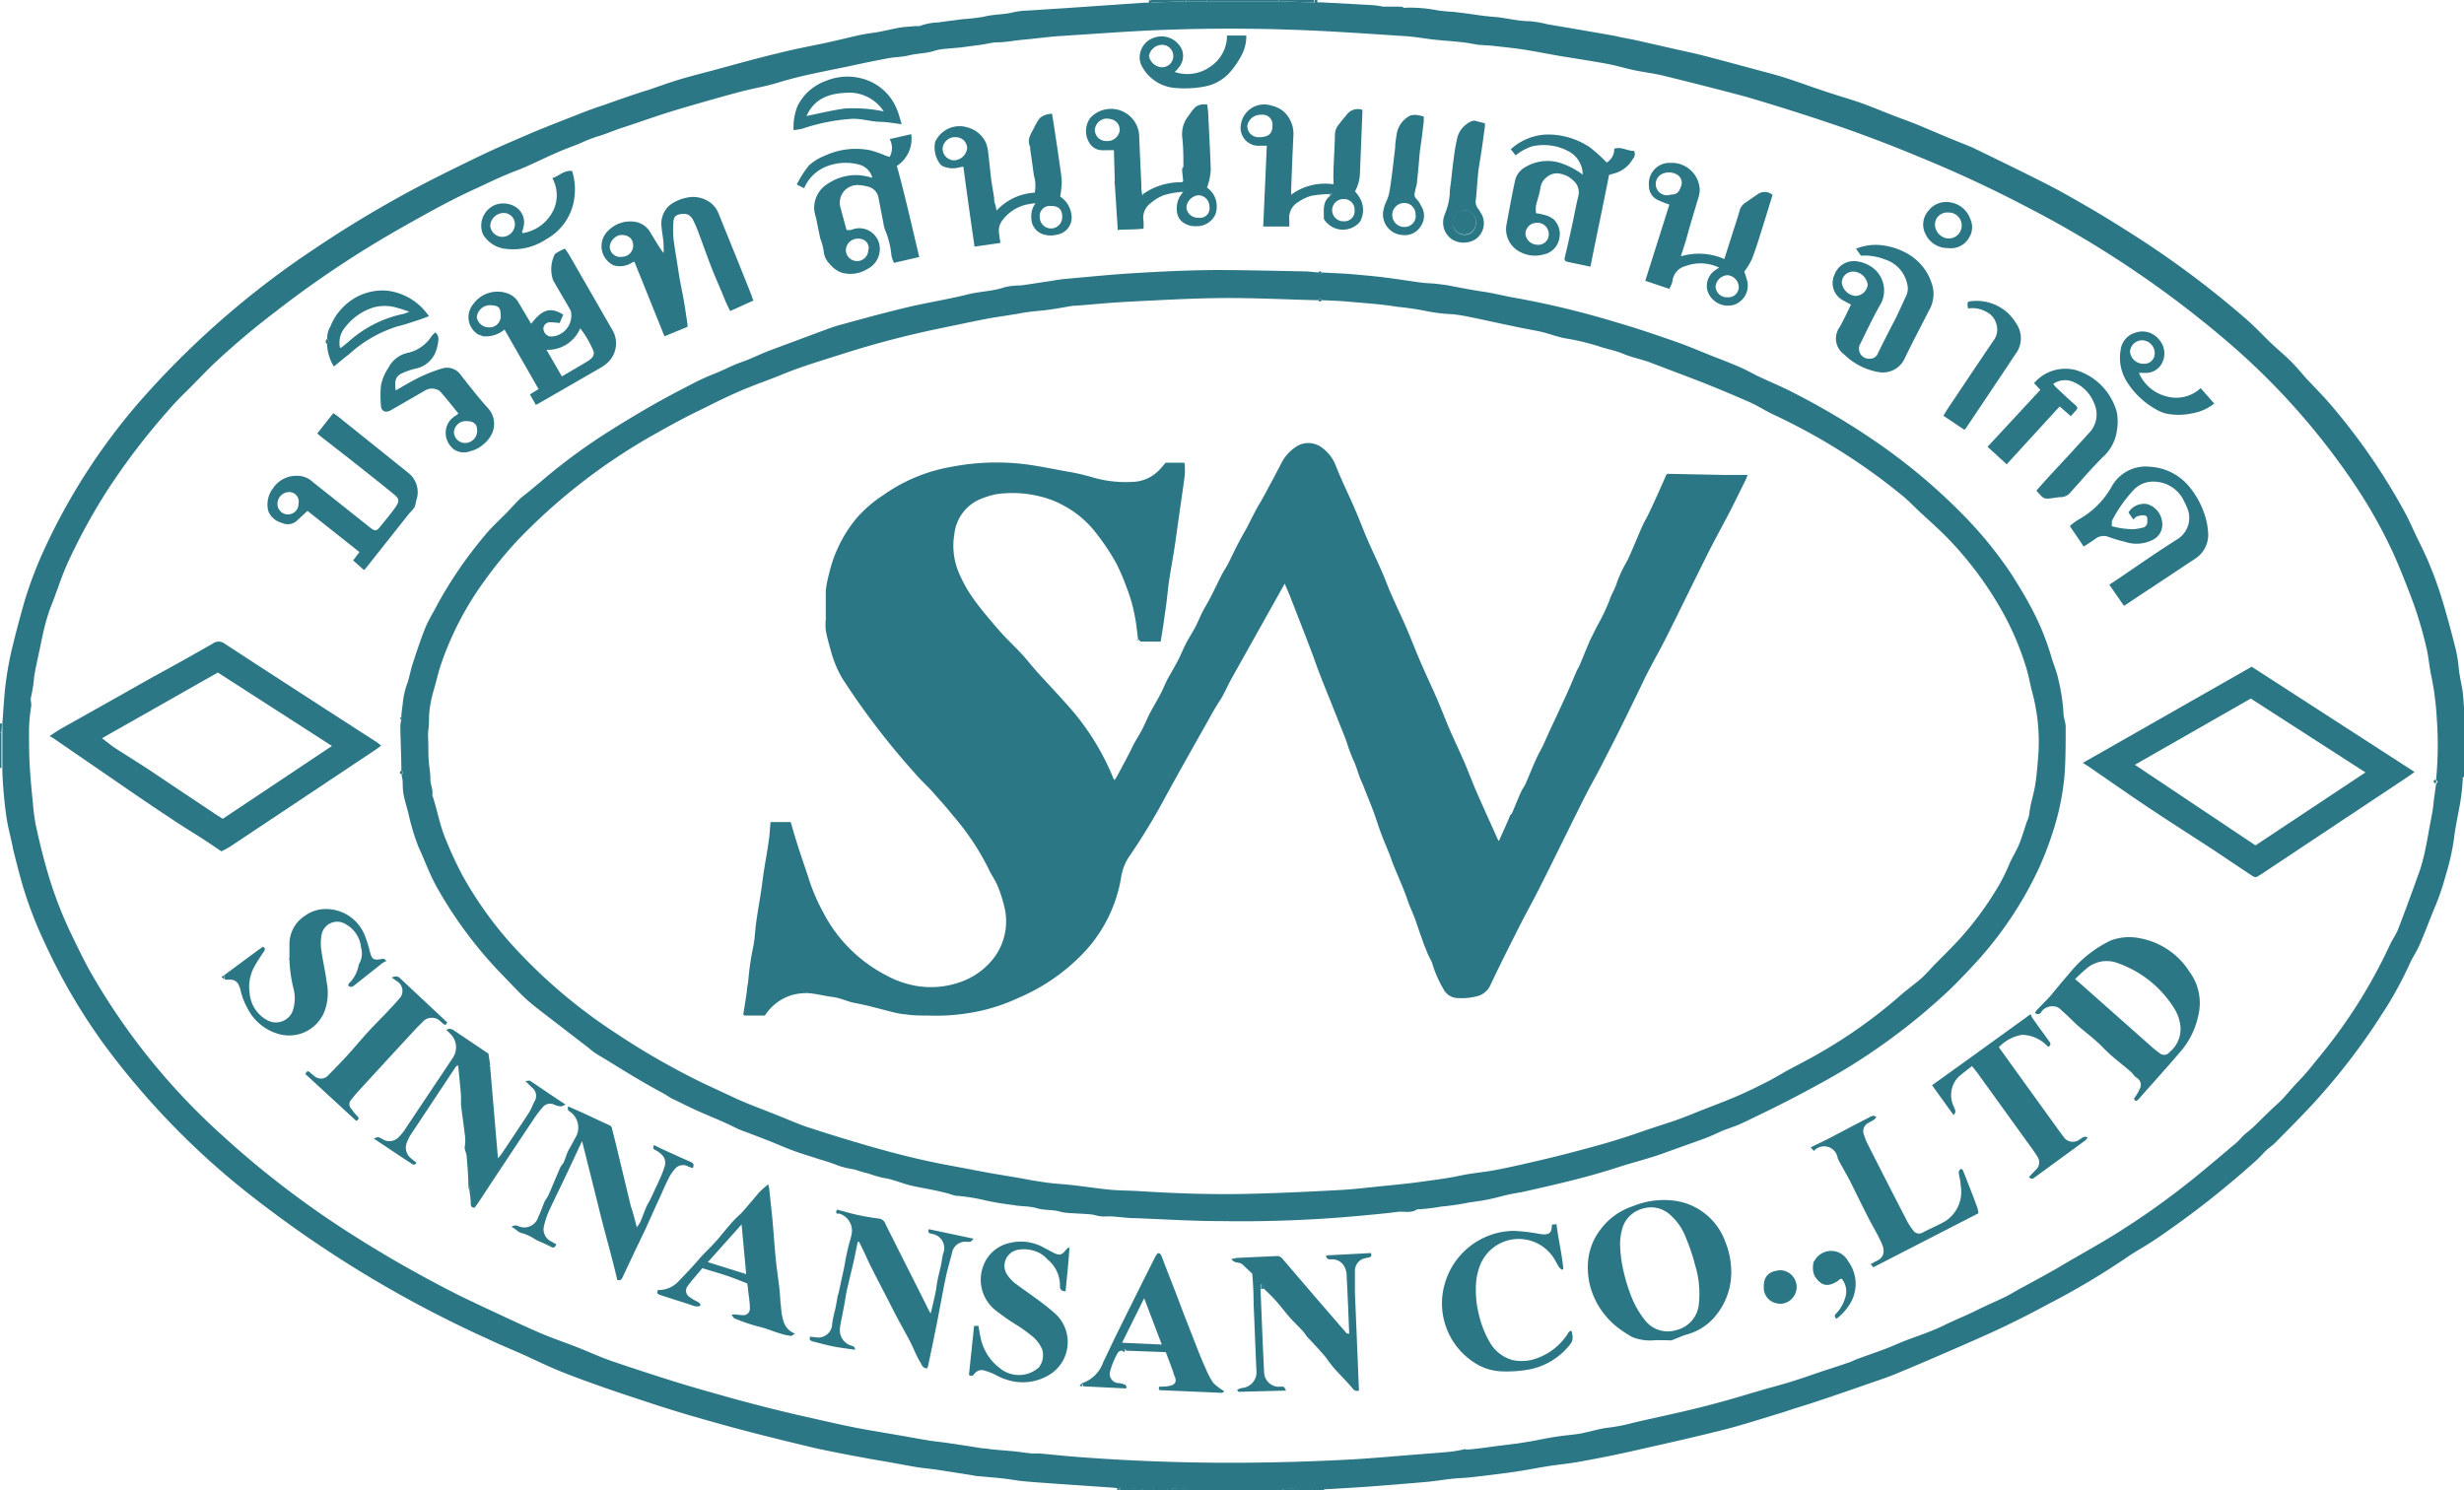
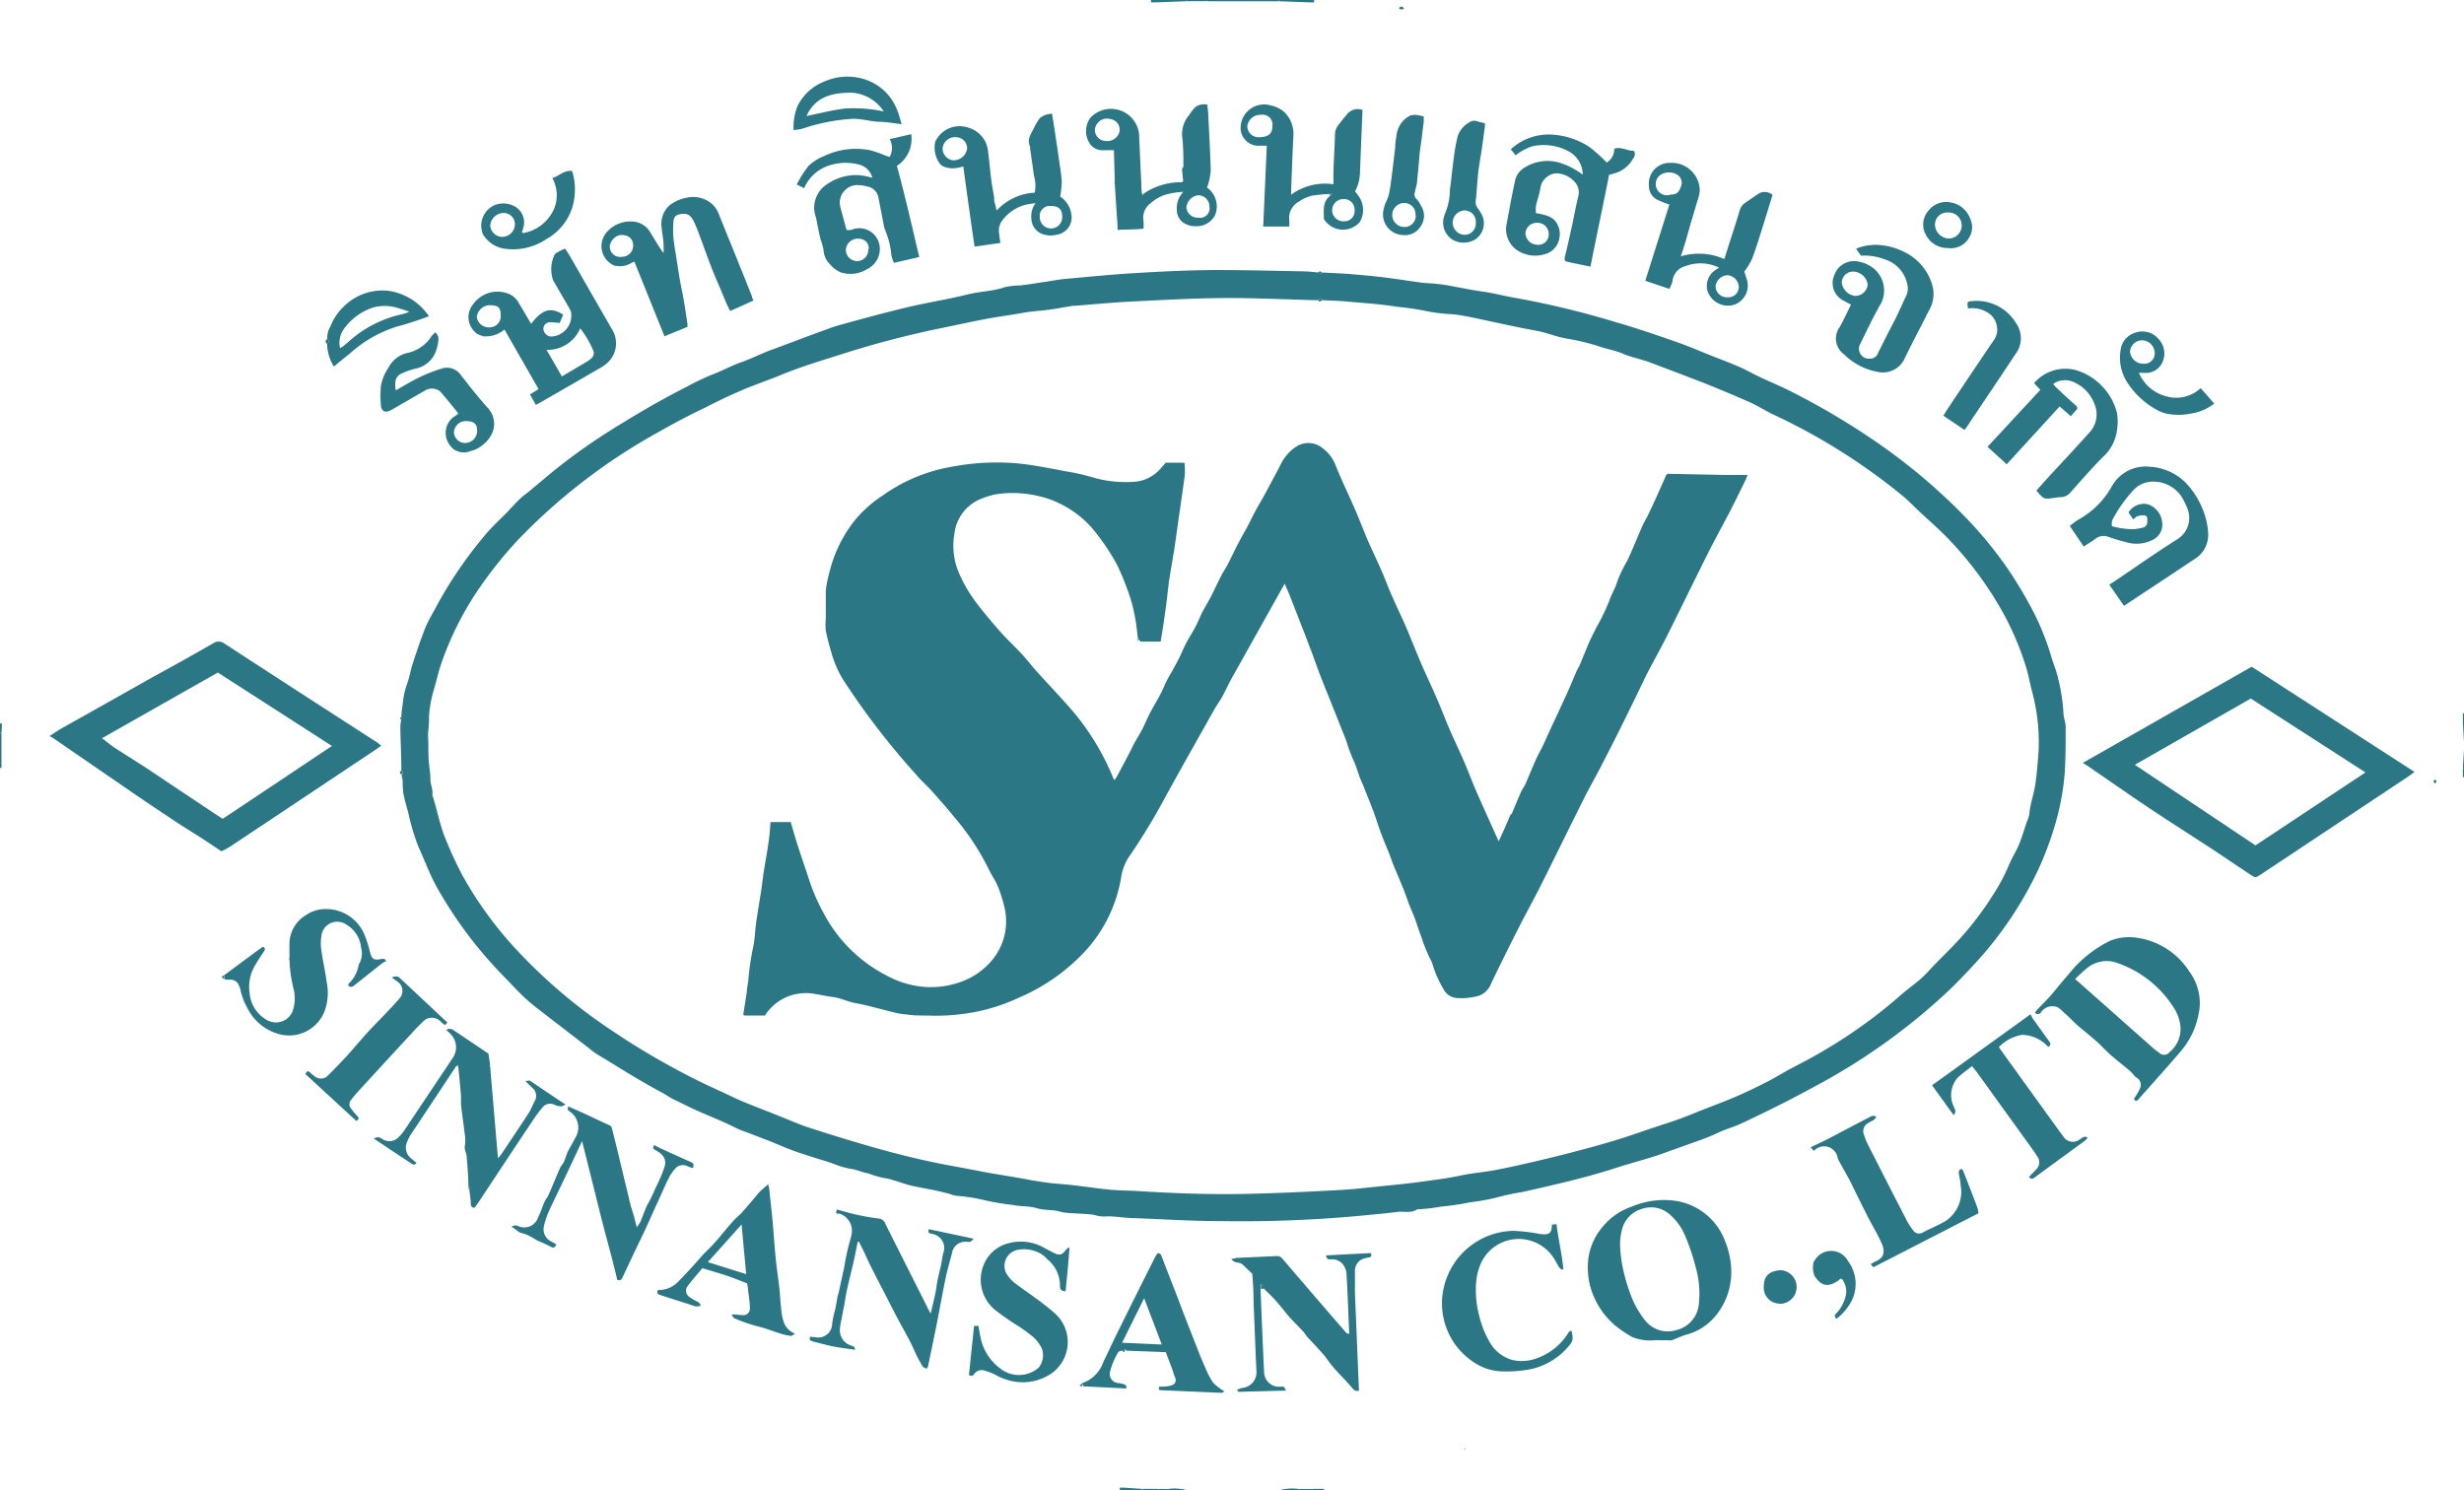
<svg xmlns="http://www.w3.org/2000/svg" viewBox="0 0 219.79 132.93">
  <defs>
    <style>.cls-1{fill:#2b7785;}</style>
  </defs>
  <g id="Layer_2" data-name="Layer 2">
    <g id="Layer_1-2" data-name="Layer 1">
-       <path class="cls-1" d="M219.69,69.32a19.45,19.45,0,0,1-.34,2.85c-.16.87-.35,1.75-.45,2.62a20.71,20.71,0,0,1-.74,3.3c-.27,1-.61,2-1,2.92s-.86,2.21-1.34,3.3c-.26.6-.65,1.15-.91,1.75a32.7,32.7,0,0,1-2.39,4.34,57.39,57.39,0,0,1-6.13,8c-1.11,1.21-2.27,2.36-3.42,3.53-.24.25-.54.44-.79.67s-.55.59-.85.86a81.57,81.57,0,0,1-9.11,7.14c-.86.58-1.79,1.07-2.64,1.67a67.78,67.78,0,0,1-6.87,4.07c-1.29.7-2.6,1.37-3.92,2s-2.49,1.14-3.74,1.69c-1.89.82-3.77,1.64-5.68,2.43-1,.43-2.12.78-3.19,1.16-1.35.47-2.71.94-4.07,1.39-1,.34-2.06.64-3.1,1-1.75.52-3.5,1.1-5.27,1.55-2.75.69-5.52,1.31-8.28,1.93-1.51.34-3,.63-4.54.91-.86.16-1.74.24-2.61.37s-1.72.3-2.58.44c-.58.09-1.16.18-1.75.25-.94.12-1.89.24-2.83.34-.55.06-1.11.07-1.66.13-.72.08-1.44.2-2.16.27-1.71.15-3.43.29-5.15.42-1.35.1-2.7.17-4.06.25h-2.3a4.17,4.17,0,0,0-1.65.09h-8.38a4.17,4.17,0,0,0-1.65-.09h-2.3l-1.6-.11h-.39v.21h-.23l.07-.18a2.61,2.61,0,0,0-.27-.06l-5.22-.36c-.95-.07-1.9-.13-2.86-.22-.6-.05-1.2-.18-1.8-.24-.76-.09-1.53-.14-2.3-.22-.24,0-.48-.08-.72-.11l-2.86-.45c-.68-.1-1.36-.15-2-.26s-1.51-.27-2.27-.41l-1.68-.29-1.95-.36c-1.12-.22-2.24-.43-3.35-.69-2.08-.5-4.15-1-6.21-1.55-1.61-.42-3.21-.88-4.81-1.34-1.13-.34-2.26-.69-3.38-1.06s-2.54-.83-3.8-1.27-2.58-.91-3.85-1.41S48.1,121.51,47,121s-2.35-1-3.51-1.56a103.14,103.14,0,0,1-20.63-12.41A69.45,69.45,0,0,1,9.27,93.16a52.63,52.63,0,0,1-5.26-9,36,36,0,0,1-1.94-5c-.33-1.12-.62-2.26-.9-3.4C1,74.81.73,73.91.59,73a38.87,38.87,0,0,1-.38-4.18,2.85,2.85,0,0,0,0-.29l0-3.16,0-.83c.1-1.2.15-2.4.3-3.59a30,30,0,0,1,.57-3.12c.34-1.42.72-2.83,1.12-4.23A36.25,36.25,0,0,1,4,48.9a55.32,55.32,0,0,1,9.12-13.82,78.49,78.49,0,0,1,15.11-13Q32,19.55,36,17.36c2.13-1.17,4.32-2.24,6.5-3.3,1.52-.74,3.08-1.41,4.64-2.08,1.28-.55,2.58-1.05,3.88-1.56.89-.35,1.79-.71,2.7-1,1.39-.49,2.8-1,4.19-1.42.85-.29,1.69-.6,2.54-.86s2-.56,3-.82c2-.54,4-1.11,6.08-1.6C71.23,4.28,73,4,74.69,3.59c1-.22,2.06-.52,3.11-.65.86-.11,1.7-.35,2.55-.49.47-.07.94-.08,1.42-.13a.65.65,0,0,0,.28,0A5,5,0,0,1,83.71,2c.71-.11,1.44-.19,2.15-.29a16.9,16.9,0,0,0,1.91-.22c.87-.23,1.77-.17,2.64-.4a6.9,6.9,0,0,1,1.3-.15L95.42.7l6.65-.46.41,0,0-.21h.23V.21c.15,0,.3,0,.46,0l2.69-.1h8.26l2.7.1c.15,0,.3,0,.46,0l0-.21h.23l0,.21.35,0,4.6.25a7,7,0,0,1,.9.13l.22,0,1.29,0c.11.23.31.1.47.1a12.55,12.55,0,0,1,2.87.23,12.51,12.51,0,0,0,1.36.13l1,.12c.88.11,1.76.27,2.65.33,1.08.08,2.12.39,3.22.39a10.17,10.17,0,0,1,1.62.28l1.67.28,1.85.32,2.13.37c.37.06.73.16,1.1.23s.82.15,1.22.24l3.43.78c.84.19,1.68.36,2.52.58,1.6.41,3.2.85,4.8,1.28.86.23,1.73.45,2.58.73,1.43.46,2.84,1,4.27,1.44.81.27,1.64.5,2.44.79s1.71.66,2.57,1,1.55.57,2.31.88,1.71.72,2.56,1.08,1.65.66,2.45,1c2.19,1.06,4.37,2.12,6.54,3.22,1.26.64,2.49,1.35,3.72,2.06s2.46,1.47,3.67,2.24a84.55,84.55,0,0,1,10.37,7.69c.72.62,1.38,1.31,2.08,2s1.29,1.15,1.91,1.76,1,1.09,1.48,1.63c.71.76,1.45,1.5,2.13,2.29a55.59,55.59,0,0,1,6.73,9.79c.33.62.61,1.27.91,1.9.4.84.83,1.67,1.18,2.53.42,1,.81,2.06,1.13,3.12.46,1.49.86,3,1.24,4.51a12.24,12.24,0,0,1,.28,1.8c.07.59.2,1.16.3,1.73s.13,1.39.19,2.08v.92l.1,1.65v.69l-.1,1.64Zm-89.1,60h.13c.37,0,.75-.05,1.12-.09.53-.06,1.06-.14,1.58-.21l2-.25,1.17-.19c.71-.13,1.41-.28,2.11-.39s1.28-.16,1.91-.24c1-.13,2-.51,3-.6a16.22,16.22,0,0,0,2.16-.44c2.31-.54,4.64-1,7-1.64,1.75-.45,3.46-1,5.21-1.49,1.16-.31,2.31-.66,3.45-1.06s2.34-.77,3.5-1.17c.27-.09.51-.23.78-.32.83-.31,1.67-.59,2.51-.91.51-.19,1-.42,1.52-.63,1.22-.48,2.49-.87,3.66-1.45.95-.47,1.93-.85,2.87-1.32s1.75-.81,2.62-1.23c.54-.27,1-.58,1.58-.87,1.05-.58,2.11-1.14,3.14-1.74,1.67-1,3.35-1.91,5-2.93a70.11,70.11,0,0,0,6.58-4.63c1.44-1.14,2.83-2.34,4.24-3.52.28-.23.5-.53.77-.77s.57-.46.83-.71c.7-.67,1.37-1.37,2.08-2s1.3-1.45,2-2.14a22.67,22.67,0,0,0,1.47-1.73,46.18,46.18,0,0,0,6.58-10.31c.24-.53.6-1,.8-1.56q1-2.61,1.93-5.25a18.5,18.5,0,0,0,.5-2c.14-.64.24-1.29.36-1.93.08-.41.16-.82.23-1.23s.09-.75.14-1.13l.18-1.31c.13-.11.18-.22,0-.35a32.83,32.83,0,0,0,.06-5.52,24.64,24.64,0,0,0-.52-3.91c-.15-.75-.21-1.52-.38-2.26a35,35,0,0,0-1.53-5c-.46-1.18-.92-2.36-1.44-3.51a44.22,44.22,0,0,0-3.5-6.22,63.09,63.09,0,0,0-11.56-12.9,92.75,92.75,0,0,0-17.68-11.82q-4.69-2.46-9.6-4.46c-1.51-.63-3-1.22-4.57-1.8-1.12-.42-2.25-.82-3.38-1.2s-2.39-.79-3.59-1.17S157,9,155.73,8.63c-2.43-.65-4.88-1.27-7.32-1.87-.86-.21-1.74-.31-2.6-.49s-1.62-.42-2.43-.57c-1.4-.26-2.8-.47-4.2-.7-1.12-.19-2.23-.42-3.35-.59-.94-.14-1.88-.23-2.83-.34L131.87,4c-.45-.07-.89-.17-1.34-.22-.85-.1-1.71-.15-2.56-.24s-1.79-.27-2.69-.32c-3.29-.21-6.57-.45-9.86-.56q-6.66-.24-13.31.08c-2.54.13-5.07.32-7.6.48-1.11.07-2.22.24-3.33.33-.73.07-1.46.22-2.2.23-.51,0-1,.15-1.52.22l-1.81.24-1.37.12a4.37,4.37,0,0,0-.89.16c-.74.25-1.52.23-2.27.41s-1.29.15-1.91.27c-1,.19-1.92.37-2.88.58-2.3.51-4.63.88-6.89,1.58-1.09.34-2.23.52-3.34.81-1.3.34-2.59.71-3.88,1.08-1,.29-2,.58-3,.9-1.23.4-2.44.83-3.67,1.23-.78.25-1.52.59-2.31.81a16.1,16.1,0,0,0-1.62.65c-.68.27-1.37.51-2,.8-1.23.53-2.41,1.15-3.65,1.62s-2.31,1-3.45,1.53c-2.22,1-4.36,2.2-6.49,3.4a93,93,0,0,0-11.5,7.65A70.81,70.81,0,0,0,19,32.52c-.75.72-1.45,1.48-2.19,2.21s-1.19,1.18-1.74,1.82a60.75,60.75,0,0,0-5.46,7.14,53.16,53.16,0,0,0-3.56,6.5c-.59,1.3-1,2.67-1.54,4A15.84,15.84,0,0,0,4,55.84c-.21.83-.37,1.67-.55,2.51-.14.66-.29,1.32-.4,2a13.32,13.32,0,0,1-.27,1.79c-.1.32.05.58,0,.88a14.36,14.36,0,0,0-.19,2.08c0,1.12,0,2.24.07,3.37s.17,2.15.28,3.22a16.6,16.6,0,0,0,.24,1.86c.25,1.16.52,2.32.84,3.46a35.93,35.93,0,0,0,2.23,6.1c.56,1.16,1.11,2.32,1.73,3.45A58.82,58.82,0,0,0,19.7,101.18a83.6,83.6,0,0,0,10.92,8.46,109.16,109.16,0,0,0,9.73,5.62c.93.48,1.88.92,2.83,1.37,1.61.75,3.21,1.51,4.83,2.22,1.13.49,2.29.88,3.44,1.33s2,.86,3.07,1.23c1.89.65,3.79,1.26,5.69,1.86,1.27.4,2.55.76,3.83,1.12,2.8.8,5.63,1.52,8.47,2.15,1.21.27,2.41.55,3.62.79.91.19,1.82.33,2.74.49l1.4.24c.86.15,1.71.31,2.57.45.62.1,1.24.15,1.86.25,1,.14,2,.3,2.92.45.32,0,.64.08,1,.11l1.66.14c.59.06,1.17.15,1.75.21.24,0,.47,0,.7,0,1.17.11,2.33.23,3.5.32q6.65.5,13.3.51,5.64,0,11.27-.31c1.78-.11,3.55-.27,5.33-.41,1.09-.09,2.19-.16,3.27-.27A10.31,10.31,0,0,0,130.59,129.3Z" />
      <path class="cls-1" d="M114.08.11h-6.4V0h6.4A.21.21,0,0,0,114.08.11Z" />
      <path class="cls-1" d="M105.82.11l-2.69.1c-.16,0-.31,0-.46,0V0h3.14A.11.11,0,0,1,105.82.11Z" />
      <path class="cls-1" d="M114.08.11a.21.21,0,0,1,0-.11h3.14l0,.21c-.16,0-.31,0-.46,0Z" />
      <path class="cls-1" d="M.13,65.36l0,3.16L0,68.5V65.36Z" />
      <path class="cls-1" d="M99.89,132.93v-.21h.39l1.6.11v.1Z" />
      <path class="cls-1" d="M105.82.11a.11.11,0,0,0,0-.11h1.86V.1Z" />
      <path class="cls-1" d="M219.79,66.18l-.1-1.65.1,0Z" />
      <path class="cls-1" d="M219.69,68.51l.1-1.64V68.5Z" />
      <path class="cls-1" d="M104.17,132.84a4.17,4.17,0,0,1,1.65.09H104.2A.32.32,0,0,1,104.17,132.84Z" />
      <path class="cls-1" d="M114.2,132.93a4.17,4.17,0,0,1,1.65-.09.29.29,0,0,0,0,.09Z" />
      <path class="cls-1" d="M104.17,132.84a.32.32,0,0,0,0,.09h-1.28a.34.34,0,0,0,0-.1Z" />
      <path class="cls-1" d="M115.83,132.93a.29.29,0,0,1,0-.09h1.26a.34.34,0,0,0,0,.1Z" />
      <path class="cls-1" d="M.13,65.36H0v-.81l.18,0Z" />
      <path class="cls-1" d="M117.1,132.93a.34.34,0,0,1,0-.1h1v.1Z" />
      <path class="cls-1" d="M102.91,132.83a.34.34,0,0,1,0,.1h-1v-.1Z" />
      <path class="cls-1" d="M219.79,64.55l-.1,0v-.92h.1Z" />
      <path class="cls-1" d="M219.69,68.51h.1v.82h-.1Z" />
      <path class="cls-1" d="M125.25.8c-.16,0-.36.13-.47-.1C125,.53,125.14.56,125.25.8Z" />
      <path class="cls-1" d="M123.49.65l-.22,0Z" />
      <path class="cls-1" d="M217.21,69.9c-.16-.13-.18-.25,0-.35C217.39,69.68,217.34,69.79,217.21,69.9Z" />
      <path class="cls-1" d="M130.59,129.3l.08-.08.05.08Z" />
      <path class="cls-1" d="M35.8,68.73c0-1.29-.07-2.58-.09-3.87a3,3,0,0,1,.09-.66V64c0-.42.08-.84.13-1.26A7,7,0,0,1,36.32,61c.2-.55.29-1.15.47-1.72.36-1.1.72-2.2,1.15-3.27.29-.72.72-1.38,1.07-2.07a37.65,37.65,0,0,1,4.19-6.12c.6-.74,1.31-1.39,2-2.08.37-.39.73-.8,1.11-1.17s.54-.44.8-.66l1.2-1a51.92,51.92,0,0,1,6.08-4.47c1.23-.78,2.49-1.53,3.75-2.26q1.57-.89,3.18-1.71a21.6,21.6,0,0,1,2.23-1.06c.89-.33,1.71-.8,2.61-1.11s1.81-.79,2.74-1.12L73,29.65c.66-.23,1.3-.5,2-.68,2-.55,4-1.1,6.08-1.59,1.74-.41,3.52-.68,5.26-1.12,1.1-.27,2.24-.27,3.32-.65a7.35,7.35,0,0,1,1.42-.15c.84-.11,1.67-.25,2.51-.37.45-.07.9-.16,1.35-.2,2.07-.18,4.14-.4,6.22-.52,2.4-.15,4.8-.26,7.2-.28,2.63,0,5.26.07,7.9.12.44,0,.89.06,1.33.1.1.2.22.17.35,0,.79.05,1.59.07,2.38.13,1.06.09,2.12.18,3.17.31s2.18.31,3.27.46c.45.06.91.06,1.36.11s.65.08,1,.13c1,.19,2.07.41,3.12.56s2,.41,2.95.57a78.67,78.67,0,0,1,9,2.18c1.77.51,3.52,1.11,5.27,1.72,1.05.36,2.06.8,3.09,1.21.88.35,1.77.68,2.63,1.06.57.24,1.11.56,1.68.83,1,.48,2.07.91,3.07,1.43a65.41,65.41,0,0,1,6.53,3.81,53.49,53.49,0,0,1,6,4.59c.87.78,1.73,1.58,2.55,2.42a36,36,0,0,1,4.46,5.47c.56.88,1.1,1.77,1.59,2.68a23,23,0,0,1,1.9,4.55c.19.68.5,1.35.64,2.06a16.51,16.51,0,0,1,.46,3c0,.41.19.82.2,1.24,0,1.39,0,2.79-.09,4.17a22.35,22.35,0,0,1-.77,4.28,29.8,29.8,0,0,1-1.58,4.29,33.27,33.27,0,0,1-5.53,8.26c-.81.88-1.63,1.75-2.49,2.57A55.44,55.44,0,0,1,162,96.86q-2.46,1.35-5,2.57c-.63.3-1.25.62-1.9.9s-1.24.43-1.83.72a19,19,0,0,1-1.86.75l-2.79,1c-1.46.55-3,.91-4.46,1.39-2.77.9-5.6,1.53-8.43,2.17a17.76,17.76,0,0,0-1.82.37,18.79,18.79,0,0,1-2.77.53,23,23,0,0,1-2.64.39,14.7,14.7,0,0,1-2.09.24c-.55.38-1.19.15-1.78.23-.77.1-1.55.18-2.33.25a115.23,115.23,0,0,1-13.4.57c-2.52,0-5-.16-7.55-.26-.73,0-1.47-.11-2.2-.16-.15,0-.3,0-.45,0a1.78,1.78,0,0,1-.4,0c-.33,0-.67-.15-1-.18-.68-.06-1.37-.08-2.06-.13a3.75,3.75,0,0,1-.67-.11c-.68-.21-1.39-.1-2.08-.31s-1.44-.14-2.14-.29a23.37,23.37,0,0,1-2.46-.41,16.47,16.47,0,0,0-2.45-.4c-.32,0-.62-.15-.93-.23s-.69-.17-1-.24c-.77-.16-1.56-.29-2.33-.47-.52-.13-1-.32-1.53-.47a5.19,5.19,0,0,0-.93-.21,11.29,11.29,0,0,1-1.29-.39c-.44-.08-.85-.25-1.29-.36a8.44,8.44,0,0,1-1.34-.32,16.78,16.78,0,0,0-1.69-.57c-.81-.27-1.64-.51-2.44-.81s-1.38-.56-2.07-.84l-1.69-.65c-.33-.13-.68-.24-1-.38s-.91-.45-1.38-.65c-.82-.37-1.66-.7-2.49-1.08s-1.39-.68-2.08-1c-.33-.18-.64-.41-1-.59-1.54-.83-3-1.72-4.52-2.66-.44-.28-.9-.53-1.34-.82-.24-.15-.45-.35-.67-.52l-4-3.08c-.57-.44-1.14-.88-1.66-1.37s-1.22-1.24-1.82-1.86a37.71,37.71,0,0,1-6-8c-.64-1.15-1.07-2.38-1.62-3.56a19.91,19.91,0,0,1-.92-3.09c-.16-.56-.32-1.12-.43-1.69a7.93,7.93,0,0,1-.06-1c0-.23-.07-.46-.1-.69C36,69,35.93,68.84,35.8,68.73Zm82.12-41.95c-.1-.16-.22-.19-.35,0a2.85,2.85,0,0,0-.29,0c-2.73-.07-5.46-.21-8.19-.19s-5.53.18-8.3.32c-1.63.08-3.26.24-4.89.37a.86.86,0,0,0-.17,0c-.92.14-1.83.33-2.74.42-.65.06-1.29.12-1.92.24-1,.18-2,.31-3,.49-1.3.25-2.6.53-3.9.8a84.79,84.79,0,0,0-9,2.34c-1.82.58-3.66,1.12-5.43,1.85-1.19.49-2.41.9-3.6,1.41s-2.19,1-3.29,1.56c-1.4.66-2.77,1.39-4.12,2.16a52.59,52.59,0,0,0-12.5,9.59,36.65,36.65,0,0,0-3.11,3.81,28,28,0,0,0-3.83,7.46c-.24.75-.4,1.51-.63,2.26a10.43,10.43,0,0,0-.39,2.22c0,.41,0,.81-.06,1.22s0,1,0,1.45,0,1,.05,1.51.14,1,.13,1.45.26.92.17,1.41c.45,1.33.67,2.73,1.22,4a34.67,34.67,0,0,0,1.46,3.15,34,34,0,0,0,4.24,6,47.5,47.5,0,0,0,9.31,8,66.21,66.21,0,0,0,8,4.59l1.31.61c.79.36,1.57.75,2.37,1.08s1.9.75,2.85,1.13,1.66.69,2.51,1q2.55.84,5.12,1.59c2.75.81,5.52,1.51,8.33,2l3,.57,2.69.45,1.12.21c.58.09,1.16.19,1.74.25s1.34.11,2,.19c1.07.12,2.13.29,3.2.39.88.08,1.77.07,2.66.13,3.17.2,6.34.31,9.52.24,2.75-.06,5.5-.19,8.25-.34,1.34-.07,2.68-.24,4-.37,1.08-.11,2.16-.21,3.23-.36s2.35-.3,3.52-.55,2.07-.3,3.09-.49,2.15-.44,3.22-.69c1.22-.28,2.44-.57,3.65-.89,2-.52,4-1.07,6-1.77,1-.35,2-.67,3-1s2.14-.82,3.2-1.23,1.9-.73,2.83-1.14,1.72-.81,2.57-1.24c.57-.3,1.11-.63,1.67-.94.95-.52,1.93-1,2.86-1.55a44.37,44.37,0,0,0,7.05-5c.64-.58,1.35-1.08,2-1.64.42-.37.78-.8,1.17-1.2.78-.8,1.6-1.59,2.35-2.42a27.81,27.81,0,0,0,3-4,15.7,15.7,0,0,0,1.32-2.5c.25-.62.63-1.19.89-1.81s.48-1.37.71-2.06a2.77,2.77,0,0,0,.22-.65c.07-.9.39-1.74.53-2.63s.2-1.71.27-2.55a17.07,17.07,0,0,0-.44-5.37c-.07-.29-.15-.58-.22-.87-.12-.52-.21-1-.37-1.55a25.6,25.6,0,0,0-2.09-5,31.81,31.81,0,0,0-4.87-6.6c-.86-.89-1.79-1.7-2.69-2.54-.5-.48-1-1-1.52-1.41A54.46,54.46,0,0,0,158.22,37c-.73-.34-1.42-.8-2.17-1.13-1.51-.66-3-1.29-4.57-1.9s-2.8-1.06-4.2-1.6c-.82-.32-1.68-.46-2.5-.81-.64-.27-1.34-.4-2-.61a20.48,20.48,0,0,0-3-.74c-.9-.14-1.76-.52-2.67-.69-2-.36-4-.83-6-1.24-.53-.11-1-.19-1.58-.25a14.51,14.51,0,0,1-2.21-.26,24.76,24.76,0,0,0-2.7-.4c-1.47-.25-3-.33-4.48-.47C119.35,26.83,118.64,26.82,117.92,26.78Z" />
      <path class="cls-1" d="M200.85,59.48l14.53,9.39-.54.39L201.69,78c-.5.33-.51.33-1,0l-3.38-2.26c-1.87-1.22-3.76-2.42-5.62-3.66s-3.57-2.45-5.35-3.67l-.55-.35Zm-.08,2.84-10.34,5.91,10.76,7.19L211,68.91Z" />
      <path class="cls-1" d="M34,66.52c-.19.14-.33.26-.49.36L20.56,75.51a8.88,8.88,0,0,1-.81.44c-.75-.5-1.47-1-2.21-1.46S16,73.53,15.22,73c-1.06-.69-2.11-1.41-3.16-2.12l-7.27-5-.37-.21c.37-.24.72-.49,1.09-.7q4.07-2.28,8.12-4.57Q16.31,58.95,19,57.4a.86.86,0,0,1,1,0q6.81,4.44,13.65,8.84ZM9.1,65.86c.43.32.79.63,1.19.89,1,.65,2,1.27,3,1.92,2,1.35,4.06,2.71,6.09,4.07l.49.31,9.74-6.5L19.43,60Z" />
      <path class="cls-1" d="M190.53,98.23c-.26-.16-.14-.27-.05-.4a3.85,3.85,0,0,0,.41-.74.72.72,0,0,0-.3-.94c-.22-.14-.36-.4-.56-.57-.54-.47-1.12-.91-1.66-1.38s-.88-.87-1.35-1.29-1.13-.94-1.69-1.42c-.39-.35-.75-.74-1.14-1.08s-.54-.6-1-.63a1.19,1.19,0,0,0-1.1.49.35.35,0,0,1-.57.09,2.4,2.4,0,0,1,.18-.26c.47-.5,1-1,1.4-1.49s.94-1.15,1.44-1.71a10.58,10.58,0,0,1,3.75-3,4.71,4.71,0,0,1,2.51-.21,6.66,6.66,0,0,1,4.5,3,4.68,4.68,0,0,1,.79,3.9,7.08,7.08,0,0,1-1.55,3.18c-1.25,1.47-2.55,2.9-3.83,4.35A1.3,1.3,0,0,1,190.53,98.23ZM185.1,87.35c.21.18.39.32.56.48l6.26,5.55a7,7,0,0,0,.68.54.61.61,0,0,0,.93-.06,2.66,2.66,0,0,0,.91-2.65,3.68,3.68,0,0,0-.52-1.28,9.71,9.71,0,0,0-5-4,2.75,2.75,0,0,0-2.86.53C185.75,86.72,185.45,87,185.1,87.35Z" />
      <path class="cls-1" d="M147.68,119.56a4.29,4.29,0,0,1-2.07-.27,10.4,10.4,0,0,1-.9-.56,7,7,0,0,1-2.87-4,6.72,6.72,0,0,1-.16-2.43,5.41,5.41,0,0,1,1.14-2.68,5.79,5.79,0,0,1,2.81-2,7.27,7.27,0,0,1,3.88-.48,5.6,5.6,0,0,1,4.36,3.57,7.34,7.34,0,0,1,.56,2.84,6.1,6.1,0,0,1-1.24,3.64,5,5,0,0,1-2.67,1.85c-.48.13-.93.36-1.4.53a1.22,1.22,0,0,1-.34,0ZM144.51,111a11.75,11.75,0,0,0,.2,1.89,16.23,16.23,0,0,0,.85,2.89,8.14,8.14,0,0,0,1.17,2,2.57,2.57,0,0,0,2.81.88,2.63,2.63,0,0,0,2-2.34,8.67,8.67,0,0,0-.32-3.4,17.91,17.91,0,0,0-.85-2.53A5.08,5.08,0,0,0,149,108.4a2.52,2.52,0,0,0-2.55-.55,2.57,2.57,0,0,0-1.7,1.62A5.17,5.17,0,0,0,144.51,111Z" />
      <path class="cls-1" d="M43.08,30c-.21-.1-.5-.15-.64-.32a1.8,1.8,0,0,1-.24-2.53,2.66,2.66,0,0,1,3-1,1.83,1.83,0,0,1,1.06.85l1.12,1.89c1-1.31,1.73-1.52,2.86-.82l-.32.75a6.62,6.62,0,0,0-.84-.07.59.59,0,0,0-.61.57.75.75,0,0,0,.59.7,1.63,1.63,0,0,0,.66-.1,1.89,1.89,0,0,0,1.22-2.07.77.77,0,0,0-.11-.27c-.49-.86-1-1.72-1.49-2.57a3,3,0,0,1,.16-2.35,4.43,4.43,0,0,1,.9-.48c.13.21.28.4.4.61l3.79,6.59A2.35,2.35,0,0,1,54,32.52a3.34,3.34,0,0,1-.48.32l-5.38,3.1-.34.18-.53-.93.77-.48L45,29.4A2.59,2.59,0,0,1,43.1,30Zm8.67-.7a3.14,3.14,0,0,1-3,1.91l1.37,2.37c.8-.47,1.55-.9,2.29-1.35a1.54,1.54,0,0,0,.32-.25.6.6,0,0,0,.2-.68A9.1,9.1,0,0,0,51.75,29.28Zm-7.09-1.19c0-.69-.22-.88-1-.88a1.18,1.18,0,0,0-1.13,1.08,1.09,1.09,0,0,0,1,.89A1,1,0,0,0,44.66,28.09Z" />
      <path class="cls-1" d="M56.59,23.35a1,1,0,0,0-.23.09,2,2,0,0,1-1.47.27.7.7,0,0,1-.3-.12,1.89,1.89,0,0,1-.35-3,2.79,2.79,0,0,1,2.27-.82,1.93,1.93,0,0,1,1.52,1c.37.6.72,1.22,1.16,1.81a5.63,5.63,0,0,0,0-.71c0-.52-.13-1-.17-1.55a2.22,2.22,0,0,1,.7-2,3.63,3.63,0,0,1,1.52-.68,2.59,2.59,0,0,1,1.78.22,2.25,2.25,0,0,1,1.09,1.22c.52,1.3,1.05,2.59,1.57,3.88s.93,2.31,1.39,3.47c0,.12.09.25.14.38l-2.08.94c-.16-.33-.3-.6-.42-.89-.4-1-.81-1.89-1.19-2.85s-.79-2.13-1.19-3.2c-.13-.35-.28-.71-.44-1.05s-.41-.73-1-.68-.78.23-.82.71a8.66,8.66,0,0,0,0,1.44c.08.72.21,1.43.32,2.14.08.51.15,1,.24,1.52s.24,1.22.35,1.83.23,1.45.34,2.18a1.09,1.09,0,0,1,0,.26L59.27,30Zm-1.11-.44a1,1,0,0,0,1-1c0-.62-.44-1-1.18-.94a1.21,1.21,0,0,0-.91,1A.93.93,0,0,0,55.48,22.91Z" />
      <path class="cls-1" d="M80,14.8c.75,2.71,1.35,5.43,2,8.13l-2.26.52a3.09,3.09,0,0,1-.22-.63,7.7,7.7,0,0,0-.56-2.28,2.35,2.35,0,0,1-.14-.52c-.15-.77-.29-1.54-.45-2.31a1.22,1.22,0,0,0-1-1.07,3.42,3.42,0,0,0-.89-.13,1.57,1.57,0,0,0-1.51,2c.17.65.35,1.29.54,2a.9.9,0,0,0,.55-.05,1.83,1.83,0,0,1,2.42,1.69A2,2,0,0,1,77.37,24a2.85,2.85,0,0,1-2.34.31,2.47,2.47,0,0,1-1-.74,1.83,1.83,0,0,1-.56-1.2,5.73,5.73,0,0,0-.3-1.09c-.13-.6-.25-1.21-.37-1.82a4,4,0,0,1-.17-.72,2.52,2.52,0,0,1,1.23-2.36,4.48,4.48,0,0,1,2.89-.74,6.93,6.93,0,0,1,1.06.22,1.61,1.61,0,0,0-1.09-1.15,4.65,4.65,0,0,0-3.12.19,3.6,3.6,0,0,0-1.87,1.89l-.66-.33a9.87,9.87,0,0,1,1.07-1.68,4.36,4.36,0,0,1,1.4-.87,6.52,6.52,0,0,1,4.1-.5,10,10,0,0,1,1.39.49l.33.1a1.66,1.66,0,0,0,0-1.59l1.92-.44A2.87,2.87,0,0,1,80,14.8Zm-2.5,7.42c0-.6-.4-.94-1-.93a1.07,1.07,0,0,0-1.05,1,1,1,0,0,0,1.06,1A1,1,0,0,0,77.45,22.22Z" />
      <path class="cls-1" d="M141.87,23.79c-.75-.16-1.42-.29-2.08-.44-.23-.05-.26-.19-.2-.44.25-1,.45-1.95.67-2.93.17-.82.32-1.64.52-2.45a1.38,1.38,0,0,0-.39-1.38,2.28,2.28,0,0,0-1.21-.65,1.35,1.35,0,0,0-1.15.26,1.45,1.45,0,0,0-.61.93c-.08.56-.28,1.1-.41,1.66a3.74,3.74,0,0,0,0,.67,5.51,5.51,0,0,1,.84.18,2,2,0,0,1,.75.38,1.83,1.83,0,0,1,.49,1.7,1.76,1.76,0,0,1-1.35,1.41,2.85,2.85,0,0,1-2.25-.27,2.26,2.26,0,0,1-1.1-2.43c.24-1.3.48-2.61.76-3.9a1.81,1.81,0,0,1,.89-1.17,3.83,3.83,0,0,1,3.27-.34,7,7,0,0,1,1.87,1,2.37,2.37,0,0,0-1.26-2.08,4.66,4.66,0,0,0-3.26-.44,4.44,4.44,0,0,0-1.46.8l-.44-.54A5,5,0,0,1,138.13,12a6.75,6.75,0,0,1,3.67,1.13,14.34,14.34,0,0,1,1.52,1.37,1.38,1.38,0,0,0,.67-1.23c.62-.22,1.17.21,1.77.19a.63.63,0,0,1-.11.72A2.72,2.72,0,0,1,144,15.47l-.47.13C143,18.32,142.42,21,141.87,23.79Zm-3.72-2.91a1,1,0,0,0-1.08-1,1,1,0,0,0-1,.95,1.07,1.07,0,0,0,1,1A.93.93,0,0,0,138.15,20.88Z" />
-       <path class="cls-1" d="M31.5,50l.56-.75-4.63-3.67-1,.92a1.22,1.22,0,0,1-1.33.13A1.77,1.77,0,0,1,24,45.75a.9.9,0,0,1-.08-.21,2.36,2.36,0,0,1,.45-2,2.48,2.48,0,0,1,2.15-1.09A2,2,0,0,1,27.9,43l4.78,3.8c.16.13.33.27.5.39s.4.21.62-.07c.49-.6,1-1.2,1.44-1.82s.38-.81-.15-1.24c-1.32-1.08-2.66-2.13-4-3.19L28.69,39c-.12-.09-.23-.19-.39-.33l1.43-1.81.44.31,6.23,5a2.19,2.19,0,0,1,.73,2.48,4,4,0,0,1-.15.6,3.5,3.5,0,0,1-.44.51l-3.9,4.92c0,.06-.11.1-.18.17Zm-4.87-5.1a.84.84,0,0,0-.88-1,1.06,1.06,0,0,0-1,1,.94.94,0,1,0,1.87-.07Z" />
      <path class="cls-1" d="M188.37,46.94a7.07,7.07,0,0,0,2,.27,6,6,0,0,0,.74-.13.5.5,0,0,0,.43-.53c0-.21.05-.48-.19-.56a1.23,1.23,0,0,0-.65.06c-.14,0-.25.17-.41.29l-.43-.62a1.62,1.62,0,0,1,1.7-.74,1.87,1.87,0,0,1,1.3,1.57,1.5,1.5,0,0,1-.81,1.6,3.19,3.19,0,0,1-2.46.2,13.18,13.18,0,0,1-1.48-.44,1.21,1.21,0,0,0-1.24.19c-.31.22-.64.43-1,.66l-1.24-1.83c.11-.09.2-.18.3-.25a4.07,4.07,0,0,1,.48-.33,7.63,7.63,0,0,0,2.93-2.9,3.46,3.46,0,0,1,3.43-1.81,4.9,4.9,0,0,1,3.49,1.75,7.6,7.6,0,0,1,1.46,2.73,6.08,6.08,0,0,1,.24,1.34,2.53,2.53,0,0,1-1.19,2.41c-1.52,1-3,2-4.53,3l-1.78,1.18-1.31-1.89.48-.31c1.88-1.27,3.73-2.57,5.65-3.78a2.24,2.24,0,0,0,.78-2.84c-.07-.19-.17-.37-.26-.56a3,3,0,0,0-2.68-1.7,2.35,2.35,0,0,0-1.78.72,12.15,12.15,0,0,0-1.93,2.73C188.35,46.58,188.39,46.76,188.37,46.94Z" />
      <path class="cls-1" d="M56.8,109.49a3.6,3.6,0,0,0,.32-.48c.2-.47.38-1,.58-1.44a2.9,2.9,0,0,1,.19-.34c.16-.32.33-.65.48-1s.26-.53.37-.8a9.44,9.44,0,0,0,.55-1.38c.19-.68-.21-1.1-.76-1.41-.16-.09-.37-.15-.19-.48.27.13.53.27.8.39.82.37,1.64.75,2.47,1.11.24.11.33.24.19.54a3,3,0,0,1-.4-.12.92.92,0,0,0-1.2.21,3.93,3.93,0,0,0-.52.76c-.28.54-.52,1.1-.77,1.66-.46,1-.91,2-1.36,3l-1,2.08c-.33.71-.67,1.42-1,2.13-.09.18-.17.36-.49.27-.47-2.06-1.08-4.11-1.59-6.19s-1-4-1.55-6.2c-.58,1.24-1.1,2.36-1.63,3.47-.44.93-.9,1.85-1.33,2.79a7.23,7.23,0,0,0-.43,1.29,1.2,1.2,0,0,0,.65,1.41l.45.26c-.12.24-.22.36-.49.21a11.55,11.55,0,0,0-1.13-.52c-.14-.06-.26-.15-.39-.22a3.78,3.78,0,0,0-1-.46c-.44-.07-.63-.45-1-.56a.53.53,0,0,1,.59-.09,1.3,1.3,0,0,0,1.8-.8c.22-.44.37-.92.57-1.38.09-.2.25-.37.34-.57.36-.82.69-1.64,1.05-2.46.08-.18.25-.33.33-.51.15-.34.23-.69.39-1s.43-.75.62-1.14a1.72,1.72,0,0,0-.54-2.39c-.13-.1-.13-.11-.1-.43l1.31.58c.8.37,1.59.75,2.39,1.11.2.09.21.25.25.42.26,1,.52,2.09.77,3.14.3,1.23.59,2.46.89,3.7C56.48,108.22,56.63,108.81,56.8,109.49Z" />
      <path class="cls-1" d="M74.66,107.91c.63.17,1.21.34,1.8.47s1.27.25,1.91.33a.71.71,0,0,1,.62.5c1.23,2.46,2.47,4.91,3.7,7.36.08.18.17.34.32.62.06-.25.11-.4.14-.56.14-.62.31-1.24.39-1.87s.26-1.27.4-1.9c.07-.32.1-.66.18-1a1.28,1.28,0,0,0-.93-1.77c-.16-.06-.49,0-.34-.43l4,.85c-.13.13-.2.24-.28.27a1.89,1.89,0,0,1-.41,0,1.2,1.2,0,0,0-1.24,1c-.18.72-.4,1.43-.55,2.15-.3,1.42-.55,2.86-.83,4.28-.24,1.2-.49,2.39-.74,3.59a1.8,1.8,0,0,1-.09.28c-.43,0-.51-.37-.63-.57-.35-.56-.57-1.18-.87-1.77-.39-.75-.81-1.48-1.2-2.22-.3-.57-.59-1.14-.88-1.71-.41-.8-.83-1.59-1.23-2.39-.27-.52-.5-1-.75-1.57l-.52-1.06-.12,0c-.14.67-.27,1.35-.42,2s-.38,1.55-.55,2.32c-.1.47-.16.94-.25,1.4s-.18.93-.27,1.39a5.43,5.43,0,0,0-.09.56,1.44,1.44,0,0,0,1,1.59c.17.06.33.07.34.37-.64-.1-1.28-.17-1.9-.29s-1.18-.28-1.77-.43a1.05,1.05,0,0,1-.36-.15s0-.16,0-.3l.55.06a1.24,1.24,0,0,0,1.44-1.23,11.33,11.33,0,0,1,.27-1.26c.07-.32.12-.63.19-1,0-.16.08-.32.12-.49.08-.35.15-.71.23-1.06l.24-1.1c.08-.41.14-.82.23-1.23s.14-.62.22-.93.18-.59.23-.89a1.59,1.59,0,0,0-1.1-1.85C74.56,108.31,74.53,108.21,74.66,107.91Z" />
      <path class="cls-1" d="M43.72,95.15l.7,8.19c.15-.19.25-.29.33-.41.82-1.23,1.64-2.44,2.44-3.68.21-.32.32-.69.5-1A.94.94,0,0,0,47.42,97c-.15-.17-.32-.32-.57-.56.24,0,.39-.07.46,0,1,.67,2,1.36,3.14,2.1-.19.08-.3.17-.4.16a1.51,1.51,0,0,1-.55-.12.86.86,0,0,0-1.13.25,9.16,9.16,0,0,0-.67.87q-2.52,3.77-5,7.54l-.36.5c-.28,0-.34-.13-.35-.37,0-.4-.07-.8-.12-1.21.19-.17,0-.26-.09-.35,0-.87-.08-1.73-.15-2.6,0-.32-.23-.64-.17-.94a3.41,3.41,0,0,0,0-1.06c-.1-.89-.24-1.78-.34-2.67,0-.26,0-.53,0-.8-.07-.88-.16-1.76-.25-2.65L40.76,95l-.07.12L36.79,101a4,4,0,0,0-.47.86,1.23,1.23,0,0,0,.38,1.51l.45.37c-.21.3-.39.11-.55,0-.76-.5-1.52-1-2.27-1.51l-1-.66c.23-.07.34-.14.43-.11a1.42,1.42,0,0,1,.41.2,1.14,1.14,0,0,0,1.41-.23,4.13,4.13,0,0,0,.61-.77l4.19-6.27a1.68,1.68,0,0,0-.17-2.12c-.11-.12-.23-.23-.4-.39a.56.56,0,0,1,.61,0L43.57,94l.15,1-.09.1Z" />
      <path class="cls-1" d="M120.35,119c-.07-1.72-.13-3.44-.23-5.16a1.64,1.64,0,0,0-.3-1,1.21,1.21,0,0,0-1-.49c-.22,0-.48.07-.54-.35l4-.21c.11.26,0,.35-.16.39a3.1,3.1,0,0,0-.6.15,1.17,1.17,0,0,0-.66,1.14c0,.62,0,1.24,0,1.86.12,2.9.24,5.8.36,8.73a.47.47,0,0,1-.54-.16c-.47-.57-1-1.09-1.5-1.64s-.69-.86-1-1.27c-.5-.57-1-1.12-1.54-1.68-.15-.17-.26-.38-.42-.55-.46-.5-1-1-1.4-1.49s-.71-.89-1.09-1.31-.64-.65-1-1c0-.15,0-.34-.29-.36l0,.4c.1,2.5.2,5,.32,7.48a1.34,1.34,0,0,0,1.27,1.24,2.33,2.33,0,0,1,.46,0c.07,0,.11.16.23.34l-4.25.11s-.06-.08-.12-.18a2.75,2.75,0,0,1,.42-.16,1.41,1.41,0,0,0,1.3-1.59c-.09-2-.16-4-.25-6q0-1.31-.12-2.61l-.86-.81c-.26-.27-.76-.07-1-.51.23,0,.37-.08.52-.09l3.48-.16a.6.6,0,0,1,.55.23q2.86,3.35,5.75,6.68s.07,0,.1,0Z" />
      <path class="cls-1" d="M94.57,17.54a2.26,2.26,0,0,1,1,1.6,1.55,1.55,0,0,1-1.32,1.8,2.1,2.1,0,0,1-1.06,0A1.5,1.5,0,0,1,92,19.5a1.94,1.94,0,0,1,.37-1.37,6.67,6.67,0,0,0-.89.14,3.72,3.72,0,0,0-2.16,1.52,1.51,1.51,0,0,0-.18,1.15c0,.22.06.44.1.73L86.93,22c-.35-2.4-.68-4.75-1-7.14l-.42.09a2.17,2.17,0,0,1-1.31-.08.83.83,0,0,1-.33-.22,2.46,2.46,0,0,1-.46-1.95.64.64,0,0,1,.12-.25,2.37,2.37,0,0,1,2.71-1.1,2.51,2.51,0,0,1,1.69,1.36,2.94,2.94,0,0,1,.22.94c.1.73.16,1.48.25,2.22s.19,1.19.28,1.79c0,.17,0,.34.07.51s.08.34.15.61a5,5,0,0,1,3.4-1.59,3.28,3.28,0,0,0-.08-1.56c-.1-.79-.22-1.57-.33-2.36,0-.06,0-.13,0-.17-.32-.67.09-1.18.36-1.72a4.44,4.44,0,0,1,.5-.84,1.54,1.54,0,0,1,.58-.31,2.79,2.79,0,0,1,.51-.09c.08.52.17,1,.25,1.58.12.79.24,1.57.35,2.36s.22,1.39.27,2.1A8.73,8.73,0,0,1,94.57,17.54Zm-8.3-4.3a1,1,0,0,0-1-1,1.11,1.11,0,0,0-1.19,1A1.06,1.06,0,0,0,85,14.3,1.22,1.22,0,0,0,86.27,13.24Zm7.48,5.14a.89.89,0,0,0-1,1,1,1,0,0,0,.94,1,1,1,0,0,0,1.06-1C94.77,18.69,94.43,18.37,93.75,18.38Z" />
      <path class="cls-1" d="M118.62,17.31a12.19,12.19,0,0,0-1.61.15,3.64,3.64,0,0,0-1.15.53,1.64,1.64,0,0,0-.86,1.6,4.33,4.33,0,0,1,0,.62h-2.32L113,13h-.6a1.6,1.6,0,0,1-1.72-1.84,2.1,2.1,0,0,1,2.73-1.74,2.61,2.61,0,0,1,1.12.55,2.7,2.7,0,0,1,.84,2.18c-.08,1.6-.14,3.21-.2,4.82,0,.09,0,.19,0,.4a5.12,5.12,0,0,1,3.77-.93,3.62,3.62,0,0,0,0-.51c0-1.3.11-2.6.14-3.9a1.4,1.4,0,0,1,.32-.9c.23-.29.45-.58.7-.86a1.23,1.23,0,0,1,1.42-.47,2,2,0,0,1,0,.36l-.21,5.23a3.66,3.66,0,0,1-.44,1.68c.1.13.21.26.3.4a2.13,2.13,0,0,1,.18,2.24,1.06,1.06,0,0,1-.26.3,2,2,0,0,1-3-.47s0-.06,0-.09c0-.73-.13-1.48.59-2l.15-.17Zm-5.12-6.07a.88.88,0,0,0-1-1,1.19,1.19,0,0,0-1.24,1,1,1,0,0,0,1.08,1C113.16,12.22,113.5,11.92,113.5,11.24Zm7.33,7.52a.94.94,0,0,0-1-1,1,1,0,0,0-1,1.06,1,1,0,0,0,1.06.92A.9.9,0,0,0,120.83,18.76Z" />
      <path class="cls-1" d="M148.9,25.77l-2.14-.72,2.15-6.8a10,10,0,0,1-1.12-.45,1.36,1.36,0,0,1-.7-1.2A1.85,1.85,0,0,1,149,14.53,2.5,2.5,0,0,1,151.62,17a3.72,3.72,0,0,1-.21.92c-.34,1.15-.69,2.29-1,3.44-.14.47-.3.94-.48,1.51a5.62,5.62,0,0,1,3.88.24l.81-2.54c.19-.59.38-1.17.55-1.76a1.22,1.22,0,0,1,.48-.7l1.19-.82a1.07,1.07,0,0,1,1.27.1c-.12.41-.25.81-.37,1.21l-.47,1.52c-.32,1-.61,2-1,3a6,6,0,0,1-.68,1.11c.07.21.16.45.23.71a1.81,1.81,0,0,1-1.11,2.24,1.92,1.92,0,0,1-2.41-1.26,1.7,1.7,0,0,1,.66-1.79,4.41,4.41,0,0,1,.39-.25,3.78,3.78,0,0,0-3-.14,1.53,1.53,0,0,0-1.16,1.33A2.4,2.4,0,0,1,148.9,25.77Zm.09-8.41c.55,0,.76-.16.95-.72a.84.84,0,0,0-.25-1,1.42,1.42,0,0,0-1.34-.16l0,0a1,1,0,0,0,.69,1.88Zm5.11,9.16a.92.92,0,0,0,1-.91,1.1,1.1,0,0,0-1-1.06,1.13,1.13,0,0,0-1.07,1A1,1,0,0,0,154.1,26.52Z" />
      <path class="cls-1" d="M105.56,14.89c0-.87,0-1.75-.1-2.61a2.6,2.6,0,0,1,.6-2,4.46,4.46,0,0,1,.56-.72,1.32,1.32,0,0,1,1.08-.22c0,.24.06.49.07.74.08,1.7.18,3.4.23,5.1a5.41,5.41,0,0,1-.23,1.24,1.63,1.63,0,0,1-.11.31,2.06,2.06,0,0,1,.73,2.45,1.82,1.82,0,0,1-1.69,1,1.88,1.88,0,0,1-1.23-.38,1.33,1.33,0,0,1-.43-.64,2.21,2.21,0,0,1,.2-1.63,3.81,3.81,0,0,1,.24-.32l.07-.09h-.09a7.07,7.07,0,0,0-1.63.29,3.83,3.83,0,0,0-1.17.7A1.6,1.6,0,0,0,102,19.7a4.72,4.72,0,0,1,0,.7c-.76.09-1.5.06-2.31.11,0-.56-.06-1.09-.09-1.63-.05-.82-.11-1.65-.16-2.48v-.24l-.08-2.76-.58,0a4.6,4.6,0,0,1-.52,0,1.33,1.33,0,0,1-1.11-.69,2,2,0,0,1,.12-2.21,2.52,2.52,0,0,1,4.35,1.77c.06,1.39.12,2.78.19,4.17,0,.31,0,.61.08.92l0,.08.07-.1s0-.06.08-.08a5.84,5.84,0,0,1,3.36-1s.06,0,.14-.1l-.1-1Zm-5.68-3.26c0-.66-.45-1.05-1.22-1.05a1.1,1.1,0,0,0-1,1,1,1,0,0,0,1,1A1.11,1.11,0,0,0,99.88,11.63Zm7,7.79a.85.85,0,0,0,1-1,1,1,0,0,0-1-1,1.19,1.19,0,0,0-1.05,1.11A1,1,0,0,0,106.83,19.42Z" />
      <path class="cls-1" d="M166,22.81l-.44-.62a4.6,4.6,0,0,1,2.31-.31,5.89,5.89,0,0,1,2.05.63,4.69,4.69,0,0,1,2.51,3.22,2.94,2.94,0,0,1-.38,2c-.73,1.45-1.5,2.88-2.2,4.35a2.14,2.14,0,0,1-2.25,1.12,5.74,5.74,0,0,1-3.1-1.58,1.73,1.73,0,0,1-.39-2.45c.35-.65.67-1.31,1-2-.23-.12-.45-.22-.66-.35a1.74,1.74,0,0,1-.83-2.27,1.85,1.85,0,0,1,2.12-1.22,3.08,3.08,0,0,1,1.5.71,2.57,2.57,0,0,1,.59,2.95c-.69,1.18-1.27,2.43-1.88,3.66a.89.89,0,0,0,.83,1.35.75.75,0,0,0,.75-.53c.5-1,1-2,1.5-2.94.35-.71.67-1.43,1-2.14a1.52,1.52,0,0,0,.09-1.07,2.93,2.93,0,0,0-2-2.18A5,5,0,0,0,166,22.81Zm-.52,3.59a1.12,1.12,0,0,0,1.12-1,1.34,1.34,0,0,0-1.31-1.17,1,1,0,0,0-1,1A1.36,1.36,0,0,0,165.49,26.4Z" />
      <path class="cls-1" d="M181.65,43.77c1-1.16,2.11-2.31,3.17-3.47.49-.55,1-1.08,1.48-1.63a2.37,2.37,0,0,0,.5-2.69A3.4,3.4,0,0,0,185,34.1a1.82,1.82,0,0,0-1.86.16c.12.13.21.25.32.35.52.49,1.05,1,1.58,1.45.34.32.34.36,0,.7l-.32.37-1-.87L179,41.42l-1.71-1.56L182,34.78l-.56-.6a3.68,3.68,0,0,1,3.7-1.17,5.39,5.39,0,0,1,3.69,3.8,4.77,4.77,0,0,1,0,1.6,3.89,3.89,0,0,1-1.28,2.39c-1,1-1.89,2.05-2.83,3.09a1.15,1.15,0,0,1-.82.46c-.4,0-.8.11-1.2.13S182.21,44.42,181.65,43.77Z" />
      <path class="cls-1" d="M95.4,111.33c-.05.64-.1,1.29-.16,1.93s-.13,1.28-.19,1.94c-.37,0-.51-.18-.5-.48a3,3,0,0,0-1.11-2.36,2.48,2.48,0,0,0-.75-.59,3,3,0,0,0-1.94-.26,1.45,1.45,0,0,0-1,2.06,3.17,3.17,0,0,0,.7.84c.61.48,1.26.9,1.88,1.37a20.91,20.91,0,0,1,1.82,1.44,3.43,3.43,0,0,1-.33,5.29,4.56,4.56,0,0,1-3.38.74,5.36,5.36,0,0,1-1.65-.6,5.91,5.91,0,0,0-1.06-.4.79.79,0,0,0-.81.31c-.11.13-.22.29-.49.1l.46-4.37h.39c.06.33.1.67.18,1a4.53,4.53,0,0,0,1.73,2.77,2.67,2.67,0,0,0,3.47-.06,1.78,1.78,0,0,0,.3-1.62,3.07,3.07,0,0,0-1-1.26,12.64,12.64,0,0,0-1.18-.85A20.48,20.48,0,0,1,88.94,117a3.48,3.48,0,0,1-1.22-4.09,3.21,3.21,0,0,1,2.26-2,4.19,4.19,0,0,1,3.24.46l.77.4c.52.26.73.2,1.08-.25a1.55,1.55,0,0,1,.23-.21Z" />
      <path class="cls-1" d="M20,87l3-2.22.46-.32c.24.15.18.27.07.44-.3.45-.6.9-.86,1.37a3.74,3.74,0,0,0-.4,2.34A3,3,0,0,0,23.81,91a1.61,1.61,0,0,0,2.27-.73,3.5,3.5,0,0,0,.12-2,12.37,12.37,0,0,1-.38-2.63.21.21,0,0,0,0-.11c0-.44,0-.89,0-1.33a3,3,0,0,1,1.41-2.52,3.15,3.15,0,0,1,1.95-.58,3.72,3.72,0,0,1,3.37,2.38A11.19,11.19,0,0,1,33,84.92c.16.63.33.77.95.65.15,0,.29-.15.51.17a2.47,2.47,0,0,0-.36.19l-2.41,1.91c-.18.14-.35.32-.61.1a.6.6,0,0,1,0-.16A3,3,0,0,0,32,86.05a1.85,1.85,0,0,0,.21-1.5,2.66,2.66,0,0,0-1.31-2.06,1.42,1.42,0,0,0-2.23,1,4.18,4.18,0,0,0,0,1.32c.13.94.35,1.87.47,2.81a4.7,4.7,0,0,1-.22,2.67,3.39,3.39,0,0,1-3.9,2,4.47,4.47,0,0,1-3-2.45,5.65,5.65,0,0,1-.57-1.53,1.63,1.63,0,0,0-.13-.37.8.8,0,0,0-.79-.54c-.15,0-.31,0-.46,0Z" />
      <path class="cls-1" d="M174.26,99.48l-1.92-2.66c2.87-2.06,5.76-4.15,8.79-6.34a2.92,2.92,0,0,0,.14.31c.49.7,1,1.39,1.49,2.07.15.2.23.37-.06.54a3.24,3.24,0,0,0-2.32-1.08,3.73,3.73,0,0,0-2.08,1.1l.3.43,5.09,7.06.35.47a1,1,0,0,0,1.46.28c.21-.11.38-.37.72-.17a1.35,1.35,0,0,1-.25.28L181.55,105c-.17.12-.33.29-.56,0l.63-.66a.88.88,0,0,0,.12-1.15c-.18-.29-.38-.57-.58-.85l-4.65-6.45c-.18-.25-.37-.48-.6-.78-.42.33-.86.65-1.25,1a2.35,2.35,0,0,0-.36,2.66C174.38,99,174.54,99.17,174.26,99.48Z" />
      <path class="cls-1" d="M138.84,109.21c.16,1.35.49,2.67.61,4l-.11.07a1.09,1.09,0,0,1-.26-.21c-.19-.29-.33-.61-.53-.9a3.71,3.71,0,0,0-6.46.55,5.43,5.43,0,0,0-.43,1.83,9.09,9.09,0,0,0,.3,2.89,8.74,8.74,0,0,0,.93,2.31,3.37,3.37,0,0,0,2.05,1.59,3.85,3.85,0,0,0,2.14-.16,5.45,5.45,0,0,0,2.79-2.23c0-.06.09-.12.15-.18s.07,0,.16-.05c.09.42.21.81-.11,1.2a6.09,6.09,0,0,1-4,2.31,11.22,11.22,0,0,1-2.24.11,4.74,4.74,0,0,1-2.31-.77,6.28,6.28,0,0,1-2.6-7.19,6.49,6.49,0,0,1,6.07-4.57,16.18,16.18,0,0,1,2.17.24l.27.05c.75.09,1-.08,1-.85a.19.19,0,0,1,.1,0Z" />
      <path class="cls-1" d="M161.8,102.68l-.29-.32c.57-.28,1.11-.53,1.64-.8,1.17-.61,2.34-1.24,3.52-1.84.2-.1.41-.29.7-.07a1,1,0,0,1-.2.24c-.16.11-.34.18-.5.29a.82.82,0,0,0-.39,1.09,5,5,0,0,0,.35.86q1.68,3.32,3.39,6.63a5.56,5.56,0,0,0,.63,1,.63.63,0,0,0,.87.19c.65-.34,1.33-.62,2-1a3.13,3.13,0,0,0,1.37-3.21c0-.38-.13-.75-.17-1.13a.34.34,0,0,1,.12-.27c.18-.13.25.06.29.16.24.59.47,1.19.7,1.78s.38,1,.56,1.48a4.16,4.16,0,0,1,.09.48l-9.38,4.82-.23-.28a5.87,5.87,0,0,1,.53-.29c.71-.32.73-.93.45-1.56-.37-.84-.86-1.62-1.27-2.44-.51-1-1-2-1.49-3-.32-.62-.67-1.22-1-1.82a2.92,2.92,0,0,1-.17-.36A1.22,1.22,0,0,0,161.8,102.68Z" />
      <path class="cls-1" d="M96.52,123.4a3,3,0,0,0,1.89-1.88c.43-.87.83-1.76,1.27-2.64q1.63-3.3,3.29-6.6a1.9,1.9,0,0,1,.2-.34c0-.07.15-.15.21-.14a.31.31,0,0,1,.19.18c.1.22.18.45.27.68.33.86.66,1.71,1,2.57l.78,2.06.9,2.3c.32.81.62,1.63,1,2.43a6.76,6.76,0,0,0,.71,1.36,5.08,5.08,0,0,0,1,.75c-.07,0-.16.13-.24.13l-5.34-.23c-.2,0-.36,0-.24-.32.3,0,.61,0,.91-.07.54-.1.68-.42.43-.92-.07-.15-.09-.32-.15-.47l-.61-1.62-3.53-.13c-.07-.14-.15-.15-.23,0-.25,0-.44,0-.56.26a6.8,6.8,0,0,0-.66,1.63.82.82,0,0,0,.72,1c.19,0,.38.06.56.12s.14.16.21.25l-.06.11-3.81-.19Zm3.57-3.61,3.54.16-1.57-4.13Z" />
      <path class="cls-1" d="M58.62,115.36l.05-.27a2.43,2.43,0,0,0,1.8-.72c.66-.69,1.32-1.37,1.94-2.1.45-.53,1-1,1.45-1.53a.6.6,0,0,0,.08-.08c.52-.61,1-1.23,1.56-1.83.22-.24.48-.44.7-.68.49-.56,1-1.15,1.45-1.7.24-.27.54-.5.88-.81,0,.19.07.27.08.36.1,1,.22,2,.31,3s.17,2.23.28,3.34c.09.89.23,1.77.33,2.66.06.53.06,1.07.14,1.6a5.08,5.08,0,0,0,.25,1.38,1.71,1.71,0,0,0,1,1c-.18.1-.28.21-.37.2a5.1,5.1,0,0,1-.88-.19c-.69-.2-1.34-.49-2-.64a14.71,14.71,0,0,1-2.09-.71c-.11,0-.2-.18-.29-.27l0-.1c.12,0,.24,0,.36,0a4.48,4.48,0,0,0,.63.06.57.57,0,0,0,.61-.6c0-.58-.11-1.15-.17-1.72,0-.17-.05-.34-.07-.51-.64-.25-1.29-.52-2-.75s-1.32-.4-2-.61c-.41.5-.87,1-1.29,1.57a.66.66,0,0,0,.15,1,3.21,3.21,0,0,0,.59.36c.16.1.36.14.39.42a.89.89,0,0,1-.64,0c-1-.34-2.05-.65-3.08-1Zm4.52-2.76,3.42,1.07-.41-4.43Z" />
      <path class="cls-1" d="M34.94,87.21c.31-.13.5-.13.68,0l4.27,4c-.08.16-.14.3-.33.15l-.22-.19a1.09,1.09,0,0,0-1.64,0c-.17.18-.36.35-.53.53q-2.62,2.83-5.24,5.69c-.21.23-.41.47-.59.71a.57.57,0,0,0,0,.82,4.46,4.46,0,0,0,.55.67c.15.16.14.26-.11.41l-4.54-4.18c.11-.23.21-.32.38-.17a5.19,5.19,0,0,0,.45.37.87.87,0,0,0,1.22-.1c.56-.57,1.13-1.15,1.67-1.74s1.23-1.42,1.86-2.11,1.28-1.31,1.91-2q.52-.54,1-1.11a1,1,0,0,0-.21-1.34Z" />
      <path class="cls-1" d="M35.3,34.83c.5-.29,1-.58,1.46-.83a13.42,13.42,0,0,1,2.65-1.12,1.49,1.49,0,0,1,1.69.57c.78,1,1.56,2,2.39,2.92a2.07,2.07,0,0,1,.45,2.18,2.74,2.74,0,0,1-.89,1.15,2.59,2.59,0,0,1-1.07.54,1.58,1.58,0,0,1-1.48-.14,1.88,1.88,0,0,1-.74-1.36,1.74,1.74,0,0,1,.88-1.65l.25-.2c-.57-.7-1.1-1.38-1.66-2A1.21,1.21,0,0,0,38,34.79l-3.12,1.8c-.47.27-.85.13-.9-.39a9.72,9.72,0,0,1,0-1.79,4.28,4.28,0,0,1,.68-1.62,2.51,2.51,0,0,1,1.76-1.32A3.38,3.38,0,0,0,38.49,30c.09-.12.21-.22.33-.35.39.31.29.71.23,1.07a3.59,3.59,0,0,1-.27.86A2.45,2.45,0,0,1,37,32.9a6.84,6.84,0,0,0-1.2.43C35.29,33.59,35.17,34,35.3,34.83Zm6.33,2.74a1.06,1.06,0,0,0-1.14,1,1,1,0,0,0,.95.95,1.08,1.08,0,0,0,1.12-1.16C42.56,37.84,42.25,37.57,41.63,37.57Z" />
      <path class="cls-1" d="M175.55,27.52c-.09-.6-.09-.62.39-.66a4.1,4.1,0,0,1,3.91,2,2.31,2.31,0,0,1-.07,2.73c-1.44,2.18-2.9,4.34-4.35,6.51a1.81,1.81,0,0,1-.2.25l-1.88-1.26c.12-.19.22-.37.33-.54,1.38-2.06,2.75-4.12,4.14-6.16a1.64,1.64,0,0,0,.23-1.57,1.68,1.68,0,0,0-.87-1A2.53,2.53,0,0,0,175.55,27.52Z" />
      <path class="cls-1" d="M132.46,11c0,.39-.07.74-.12,1.1-.07.56-.15,1.13-.24,1.69s-.15.89-.21,1.34-.09.91-.13,1.37-.06.91-.12,1.36a.94.94,0,0,0,.21.76c.12.15.2.33.31.49a1.73,1.73,0,0,1-.6,2.27,2,2,0,0,1-2,0,1.81,1.81,0,0,1-.77-2c.05-.19.13-.36.19-.54a5.31,5.31,0,0,0,.34-1.59c0-.36.07-.71.11-1.07.08-.66.14-1.33.24-2a16.27,16.27,0,0,1,.35-2,2.24,2.24,0,0,1,1.28-1.38.68.68,0,0,1,.4,0C131.93,10.88,132.16,10.92,132.46,11Zm-.82,8.88a1,1,0,0,0-1.06-1.1,1.1,1.1,0,0,0-1,1.1,1.09,1.09,0,0,0,1.08,1.07A1,1,0,0,0,131.64,19.85Z" />
      <path class="cls-1" d="M127,10.4c0,.15,0,.29,0,.44-.07.54-.13,1.09-.2,1.64-.05.35-.11.71-.15,1.06-.08.85-.14,1.71-.24,2.56,0,.36-.15.7-.2,1.06a.54.54,0,0,0,.16.61,2.16,2.16,0,0,1,.38.58,1.62,1.62,0,0,1,0,1.8,1.65,1.65,0,0,1-1.61.82,1.85,1.85,0,0,1-1.69-2.41c.08-.39.32-.76.42-1.15s.18-1,.25-1.52c.12-.9.22-1.8.33-2.71,0-.41.08-.83.14-1.24a2.22,2.22,0,0,1,1.23-1.64,1.6,1.6,0,0,1,.79,0A2,2,0,0,1,127,10.4Zm-.74,8.83a1,1,0,0,0-1-1.12,1.07,1.07,0,0,0,0,2.14A1,1,0,0,0,126.29,19.23Z" />
      <path class="cls-1" d="M29.19,30.24a2,2,0,0,1,.29-1.13,4.85,4.85,0,0,1,1.1-1.68,4.92,4.92,0,0,1,3.94-1.5,5.25,5.25,0,0,1,3.74,2.28l-.72.27c-.69.22-1.37.47-2.06.63a11.42,11.42,0,0,0-4.33,2.48c-.46.35-.9.73-1.37,1.11a4,4,0,0,1-.6-2A.28.28,0,0,0,29.19,30.24Zm1.3.74c.18-.15.37-.29.54-.44A10.52,10.52,0,0,1,36,28a4.65,4.65,0,0,0,.52-.19c-.42-.14-.7-.24-1-.32a3.84,3.84,0,0,0-2.25-.05,5.16,5.16,0,0,0-2.5,1.78,2.13,2.13,0,0,0-.44,1.82Z" />
      <path class="cls-1" d="M80.43,11.08c-.67-.08-1.25-.19-1.83-.21-.86,0-1.67-.29-2.55-.27a17,17,0,0,0-4.47.88,6.5,6.5,0,0,1-.79.13,5.07,5.07,0,0,1,.35-2.15,4.53,4.53,0,0,1,2.55-2.25A5,5,0,0,1,76.86,7a4.6,4.6,0,0,1,3.2,2.9C80.2,10.25,80.29,10.63,80.43,11.08Zm-1.6-1.14a3.68,3.68,0,0,0-2.89-1.67c-1.68,0-3.21.33-4,2.08,1.14-.23,2.28-.52,3.44-.67A13.07,13.07,0,0,1,78.83,9.94Z" />
      <path class="cls-1" d="M46.64,20.8a3.7,3.7,0,0,0,2.79-2.19,3.17,3.17,0,0,0-.16-2.72c.61-.18,1-.71,1.76-.64a5.35,5.35,0,0,1,.23,2.14,4.91,4.91,0,0,1-2.52,3.94,5.33,5.33,0,0,1-3.72.86,2.68,2.68,0,0,1-1.94-1.29,2,2,0,0,1,1.17-2.65,2.11,2.11,0,0,1,1.58.12,1.63,1.63,0,0,1,.83,2c0,.11-.07.22-.1.33ZM44.89,19a1.21,1.21,0,0,0-1.16,1.13,1.09,1.09,0,0,0,1,1A1.14,1.14,0,0,0,45.93,20,1,1,0,0,0,44.89,19Z" />
      <path class="cls-1" d="M190.79,33.26a3.64,3.64,0,0,0,2.45,2.1,3.21,3.21,0,0,0,3.06-.73L197.51,36a4.26,4.26,0,0,1-2,.88,5.52,5.52,0,0,1-2.36,0,3.54,3.54,0,0,1-.87-.38,7.2,7.2,0,0,1-2.45-2.27,4.05,4.05,0,0,1-.67-3,1.84,1.84,0,0,1,1.31-1.55,1.9,1.9,0,0,1,2.14.64,1.86,1.86,0,0,1,.25,2.06,1.62,1.62,0,0,1-1.39.89C191.26,33.27,191.08,33.26,190.79,33.26Zm.41-.81a.92.92,0,0,0,1-1A1.15,1.15,0,0,0,191,30.36a1.09,1.09,0,0,0-1,1A1.18,1.18,0,0,0,191.2,32.45Z" />
-       <path class="cls-1" d="M104.78,6.42a3.53,3.53,0,0,0,3.22-.5,3.33,3.33,0,0,0,1.45-2.75h1.72A3.6,3.6,0,0,1,110.71,5a7.83,7.83,0,0,1-.89,1.32,4,4,0,0,1-2.37,1.4,9.78,9.78,0,0,1-2.7.12,3.69,3.69,0,0,1-2.93-2,1.73,1.73,0,0,1,0-1.46,1.83,1.83,0,0,1,1.07-1,2,2,0,0,1,2.52,1A1.6,1.6,0,0,1,105.17,6C105.07,6.12,105,6.23,104.78,6.42ZM104.66,5a1,1,0,0,0-1-1,1.2,1.2,0,0,0-1.17,1,1.24,1.24,0,0,0,1.15,1A1,1,0,0,0,104.66,5Z" />
      <path class="cls-1" d="M161.76,112.59a.34.34,0,0,0,.08-.09,1.7,1.7,0,0,1,3,0,3.39,3.39,0,0,1,.06,4,4.72,4.72,0,0,1-1.08,1.15c-.19-.16-.22-.31,0-.5a3.4,3.4,0,0,0,.76-1.33,1.8,1.8,0,0,0-.18-1.58c-.12-.24-.26-.16-.41,0-.92.62-1.52.52-2.12-.39a1.87,1.87,0,0,1-.13-1.07Z" />
      <path class="cls-1" d="M173.76,22.13a2.17,2.17,0,0,1-2-1.24,1.85,1.85,0,0,1,.25-2.08,2,2,0,0,1,2-.75,2.25,2.25,0,0,1,1.75,1.5,1.74,1.74,0,0,1-.09,1.6A1.87,1.87,0,0,1,173.76,22.13Zm0-3.17a1.08,1.08,0,0,0-1.16,1.09,1.29,1.29,0,0,0,1.09,1.22,1.16,1.16,0,1,0,.07-2.31Z" />
      <path class="cls-1" d="M158.71,116.3a1.42,1.42,0,0,1-1.38-1.51c0-1,.52-1.39,1.48-1.47a1.49,1.49,0,1,1-.1,3Z" />
      <path class="cls-1" d="M29.19,30.24a.28.28,0,0,1,0,.46A.26.26,0,0,1,29.19,30.24Z" />
      <path class="cls-1" d="M112.48,115l0-.4c.26,0,.25.21.29.36Z" />
      <path class="cls-1" d="M117.92,24.33c-.13.15-.25.18-.35,0C117.7,24.16,117.81,24.18,117.92,24.33Z" />
      <path class="cls-1" d="M20,87v.38l-.24-.23Z" />
      <path class="cls-1" d="M41.76,105.83c.14.09.28.18.09.35Z" />
      <path class="cls-1" d="M35.8,68.73c.13.11.18.23,0,.35C35.62,69,35.63,68.86,35.8,68.73Z" />
      <path class="cls-1" d="M96.52,123.4v.3l-.23-.08Z" />
      <path class="cls-1" d="M105.56,14.89v.23C105.41,15.05,105.41,15,105.56,14.89Z" />
      <path class="cls-1" d="M99.52,16.16v.24Q99.28,16.29,99.52,16.16Z" />
      <path class="cls-1" d="M35.81,64v.24C35.64,64.11,35.64,64,35.81,64Z" />
      <path class="cls-1" d="M118.62,17.31l.17,0-.15.17Z" />
      <path class="cls-1" d="M100.13,120.49c.08-.14.16-.13.23,0C100.27,120.66,100.2,120.66,100.13,120.49Z" />
      <path class="cls-1" d="M161.76,112.59l-.08.12Z" />
      <path class="cls-1" d="M58.62,115.36l.11.12Z" />
      <path class="cls-1" d="M120.35,119l-.11.14Z" />
      <path class="cls-1" d="M46.64,20.8l-.08-.14Z" />
      <path class="cls-1" d="M102.09,17.32l-.07.1,0-.08Z" />
      <path class="cls-1" d="M25.82,85.48a.21.21,0,0,1,0,.11l-.09,0Z" />
      <path class="cls-1" d="M105.46,17.13h.09l-.07.09,0,0Z" />
      <path class="cls-1" d="M43.08,30h0v.08Z" />
      <path class="cls-1" d="M43.72,95.15l-.09-.05.09-.1Z" />
      <path class="cls-1" d="M40.69,95.12l.07-.12.07.11Z" />
      <path class="cls-1" d="M117.92,26.78c-.13.14-.25.17-.35,0C117.7,26.59,117.82,26.62,117.92,26.78Z" />
-       <path class="cls-1" d="M131.64,19.85a1,1,0,0,1-1,1.07,1.09,1.09,0,0,1-1.08-1.07,1.1,1.1,0,0,1,1-1.1A1,1,0,0,1,131.64,19.85Z" />
      <path class="cls-1" d="M30.35,31.05l.14-.07Z" />
      <path class="cls-1" d="M101.51,57c-.08-.59-.13-1.2-.24-1.79a14.09,14.09,0,0,0-.79-2.84,19.5,19.5,0,0,0-.9-2.1,19.87,19.87,0,0,0-1.69-2.56A9,9,0,0,0,94.68,45a8.07,8.07,0,0,0-1.86-.7,10.11,10.11,0,0,0-3.95-.21,7.23,7.23,0,0,0-1.28.38,3.82,3.82,0,0,0-2.46,3.17A6.17,6.17,0,0,0,85.49,51a12.06,12.06,0,0,0,1.23,2.26c.65.94,1.4,1.81,2.14,2.68s1.31,1.4,2,2.11,1.09,1.27,1.65,1.89c1.09,1.21,2.22,2.38,3.27,3.61a22.34,22.34,0,0,1,3.46,5.71c0,.1.1.2.17.34a3.2,3.2,0,0,0,.27-.42c.48-.91,1-1.84,1.43-2.75.25-.46.54-.91.78-1.37s.45-1,.69-1.45.63-1.11.93-1.68.44-1,.69-1.44.64-1.11.93-1.68.42-.94.66-1.4.59-1,.86-1.52.44-1,.69-1.45.58-1,.86-1.58.49-1,.76-1.55c.19-.36.43-.7.61-1.06.33-.65.63-1.31,1-2s.54-.95.79-1.44.62-1.26,1-1.89.8-1.46,1.2-2.19c.27-.51.53-1,.81-1.55a3.9,3.9,0,0,1,1.31-1.37A2,2,0,0,1,118,40a3.46,3.46,0,0,1,1.11,1.44c.51,1.31,1.14,2.58,1.7,3.87.42.95.78,1.93,1.19,2.88s.93,2,1.37,3.05c.29.67.53,1.37.83,2,.4.93.85,1.84,1.25,2.77s.87,2.15,1.33,3.21.94,2.06,1.39,3.1.76,1.89,1.17,2.83.89,1.94,1.31,2.92.79,2,1.22,2.94c.58,1.33,1.19,2.65,1.79,4,0,0,.05,0,.05,0,.28-.62.56-1.24.83-1.86.06-.13.1-.28.17-.41s.12-.1.15-.16c.29-.68.56-1.37.85-2,.1-.22.26-.41.36-.63.32-.73.61-1.47.94-2.2.23-.52.53-1,.77-1.55s.58-1.28.88-1.92c.41-.88.82-1.76,1.22-2.65.25-.56.48-1.13.73-1.7.09-.22.23-.42.32-.64.28-.66.54-1.33.83-2,.2-.45.43-.88.64-1.32a18.47,18.47,0,0,0,1.15-2.37c.19-.6.54-1.1.71-1.72a11.87,11.87,0,0,1,.9-1.87c.47-1,.9-2.09,1.36-3.13.14-.31.33-.61.48-.92.26-.54.51-1.08.76-1.63l.55-1.23c.11-.24.21-.48.31-.72l.11-.11,5,.1c.7,0,1.39,0,2.16,0-.08.2-.13.34-.19.47-.47.94-.92,1.88-1.4,2.81-.66,1.27-1.36,2.53-2,3.81-1.22,2.44-2.41,4.89-3.63,7.33-.63,1.25-1.33,2.46-1.95,3.71C145.52,63,144.29,65.52,143,68c-.55,1.1-1.17,2.16-1.72,3.26-1.3,2.59-2.56,5.19-3.86,7.77-.59,1.18-1.24,2.34-1.84,3.52-.91,1.8-1.82,3.6-2.68,5.43a1.77,1.77,0,0,1-1.24.92,5.27,5.27,0,0,1-1.59.14,1.45,1.45,0,0,1-1.3-.78,10,10,0,0,1-1-2.27c-.09-.3-.28-.57-.4-.86s-.28-.68-.4-1c-.22-.63-.45-1.26-.66-1.9s-.55-1.3-.78-2c-.35-1-.8-2-1.21-3-.13-.32-.24-.64-.37-1-.26-.64-.53-1.27-.77-1.91s-.42-1.26-.65-1.88-.43-1.1-.65-1.65c-.14-.33-.25-.68-.4-1-.29-.58-.41-1.2-.67-1.78a14.26,14.26,0,0,1-.56-1.41c-.22-.74-.54-1.45-.82-2.17s-.48-1.19-.71-1.79c-.34-.83-.68-1.67-1-2.51-.22-.56-.41-1.12-.62-1.69l-.68-1.79-1.31-3.36c-.15-.38-.32-.76-.51-1.22l-.33.58q-2.2,3.93-4.4,7.86c-.38.68-.67,1.41-1.1,2.06s-.75,1.25-1.1,1.88c-1.22,2.16-2.44,4.32-3.63,6.49-1,1.88-2.12,3.74-3.34,5.51a4.58,4.58,0,0,0-.7,1.85,12.81,12.81,0,0,1-3.7,7.07,17.34,17.34,0,0,1-5.4,3.63,16.51,16.51,0,0,1-3.61,1.22,18.58,18.58,0,0,1-4.59.38c-.63,0-1.25,0-1.88-.1a5.74,5.74,0,0,1-1-.16c-1.17-.28-2.33-.63-3.52-.85-.68-.12-1.29-.45-2-.54s-1.46-.29-2.2-.35a5,5,0,0,0-1.48.18,4.36,4.36,0,0,0-2.39,1.82H66.4l-.1-.09c.11-.69.22-1.37.32-2.06,0-.32.1-.63.13-1a24.89,24.89,0,0,1,.44-3c.15-.7.16-1.43.26-2.14.14-1,.3-1.91.45-2.86.09-.6.15-1.21.25-1.81.14-.89.31-1.78.43-2.68.08-.53.1-1.06.15-1.62h1.8c.21.71.42,1.44.65,2.16.35,1.09.73,2.16,1.08,3.25a16.83,16.83,0,0,0,1.13,2.57,13.13,13.13,0,0,0,5.69,5.71,8.55,8.55,0,0,0,2.68.93,7.78,7.78,0,0,0,3.64-.26,6.43,6.43,0,0,0,3.06-2,5.4,5.4,0,0,0,1.11-4.87A12,12,0,0,0,89,79.06c-.22-.53-.57-1-.81-1.53A22.57,22.57,0,0,0,85,72.75c-.54-.68-1.13-1.33-1.72-2s-1.11-1.1-1.61-1.7a66.77,66.77,0,0,1-6.53-8.52,9.8,9.8,0,0,1-1-2.37c-.18-.63-.36-1.28-.48-1.92a5.45,5.45,0,0,1,0-1c0-.85,0-1.7,0-2.55a9.56,9.56,0,0,1,.29-1.49,12,12,0,0,1,2.43-4.94,11.14,11.14,0,0,1,2.38-2.07,14.93,14.93,0,0,1,6.2-2.56,21.09,21.09,0,0,1,6.44-.22c1.23.16,2.46.41,3.69.64a19.06,19.06,0,0,1,2.24.5,10.58,10.58,0,0,0,4,.42,3.41,3.41,0,0,0,2.15-1.12c.17-.18.33-.38.5-.57h1.57l.13.21a7.21,7.21,0,0,1,0,.93c-.18,1.37-.39,2.74-.58,4.11-.12.83-.23,1.68-.36,2.51s-.32,1.86-.46,2.79c-.1.67-.15,1.35-.24,2s-.17,1.24-.26,1.86-.16,1-.25,1.55c-.58,0-1.18,0-1.79,0,0,0-.1-.1-.14-.16Z" />
      <path class="cls-1" d="M105.6,41.52l-.13-.21.23,0Z" />
      <path class="cls-1" d="M148.74,42.23l-.11.11Z" />
      <path class="cls-1" d="M101.51,57v.14l-.1,0Z" />
      <path class="cls-1" d="M66.3,90.6l.1.09Z" />
    </g>
  </g>
</svg>